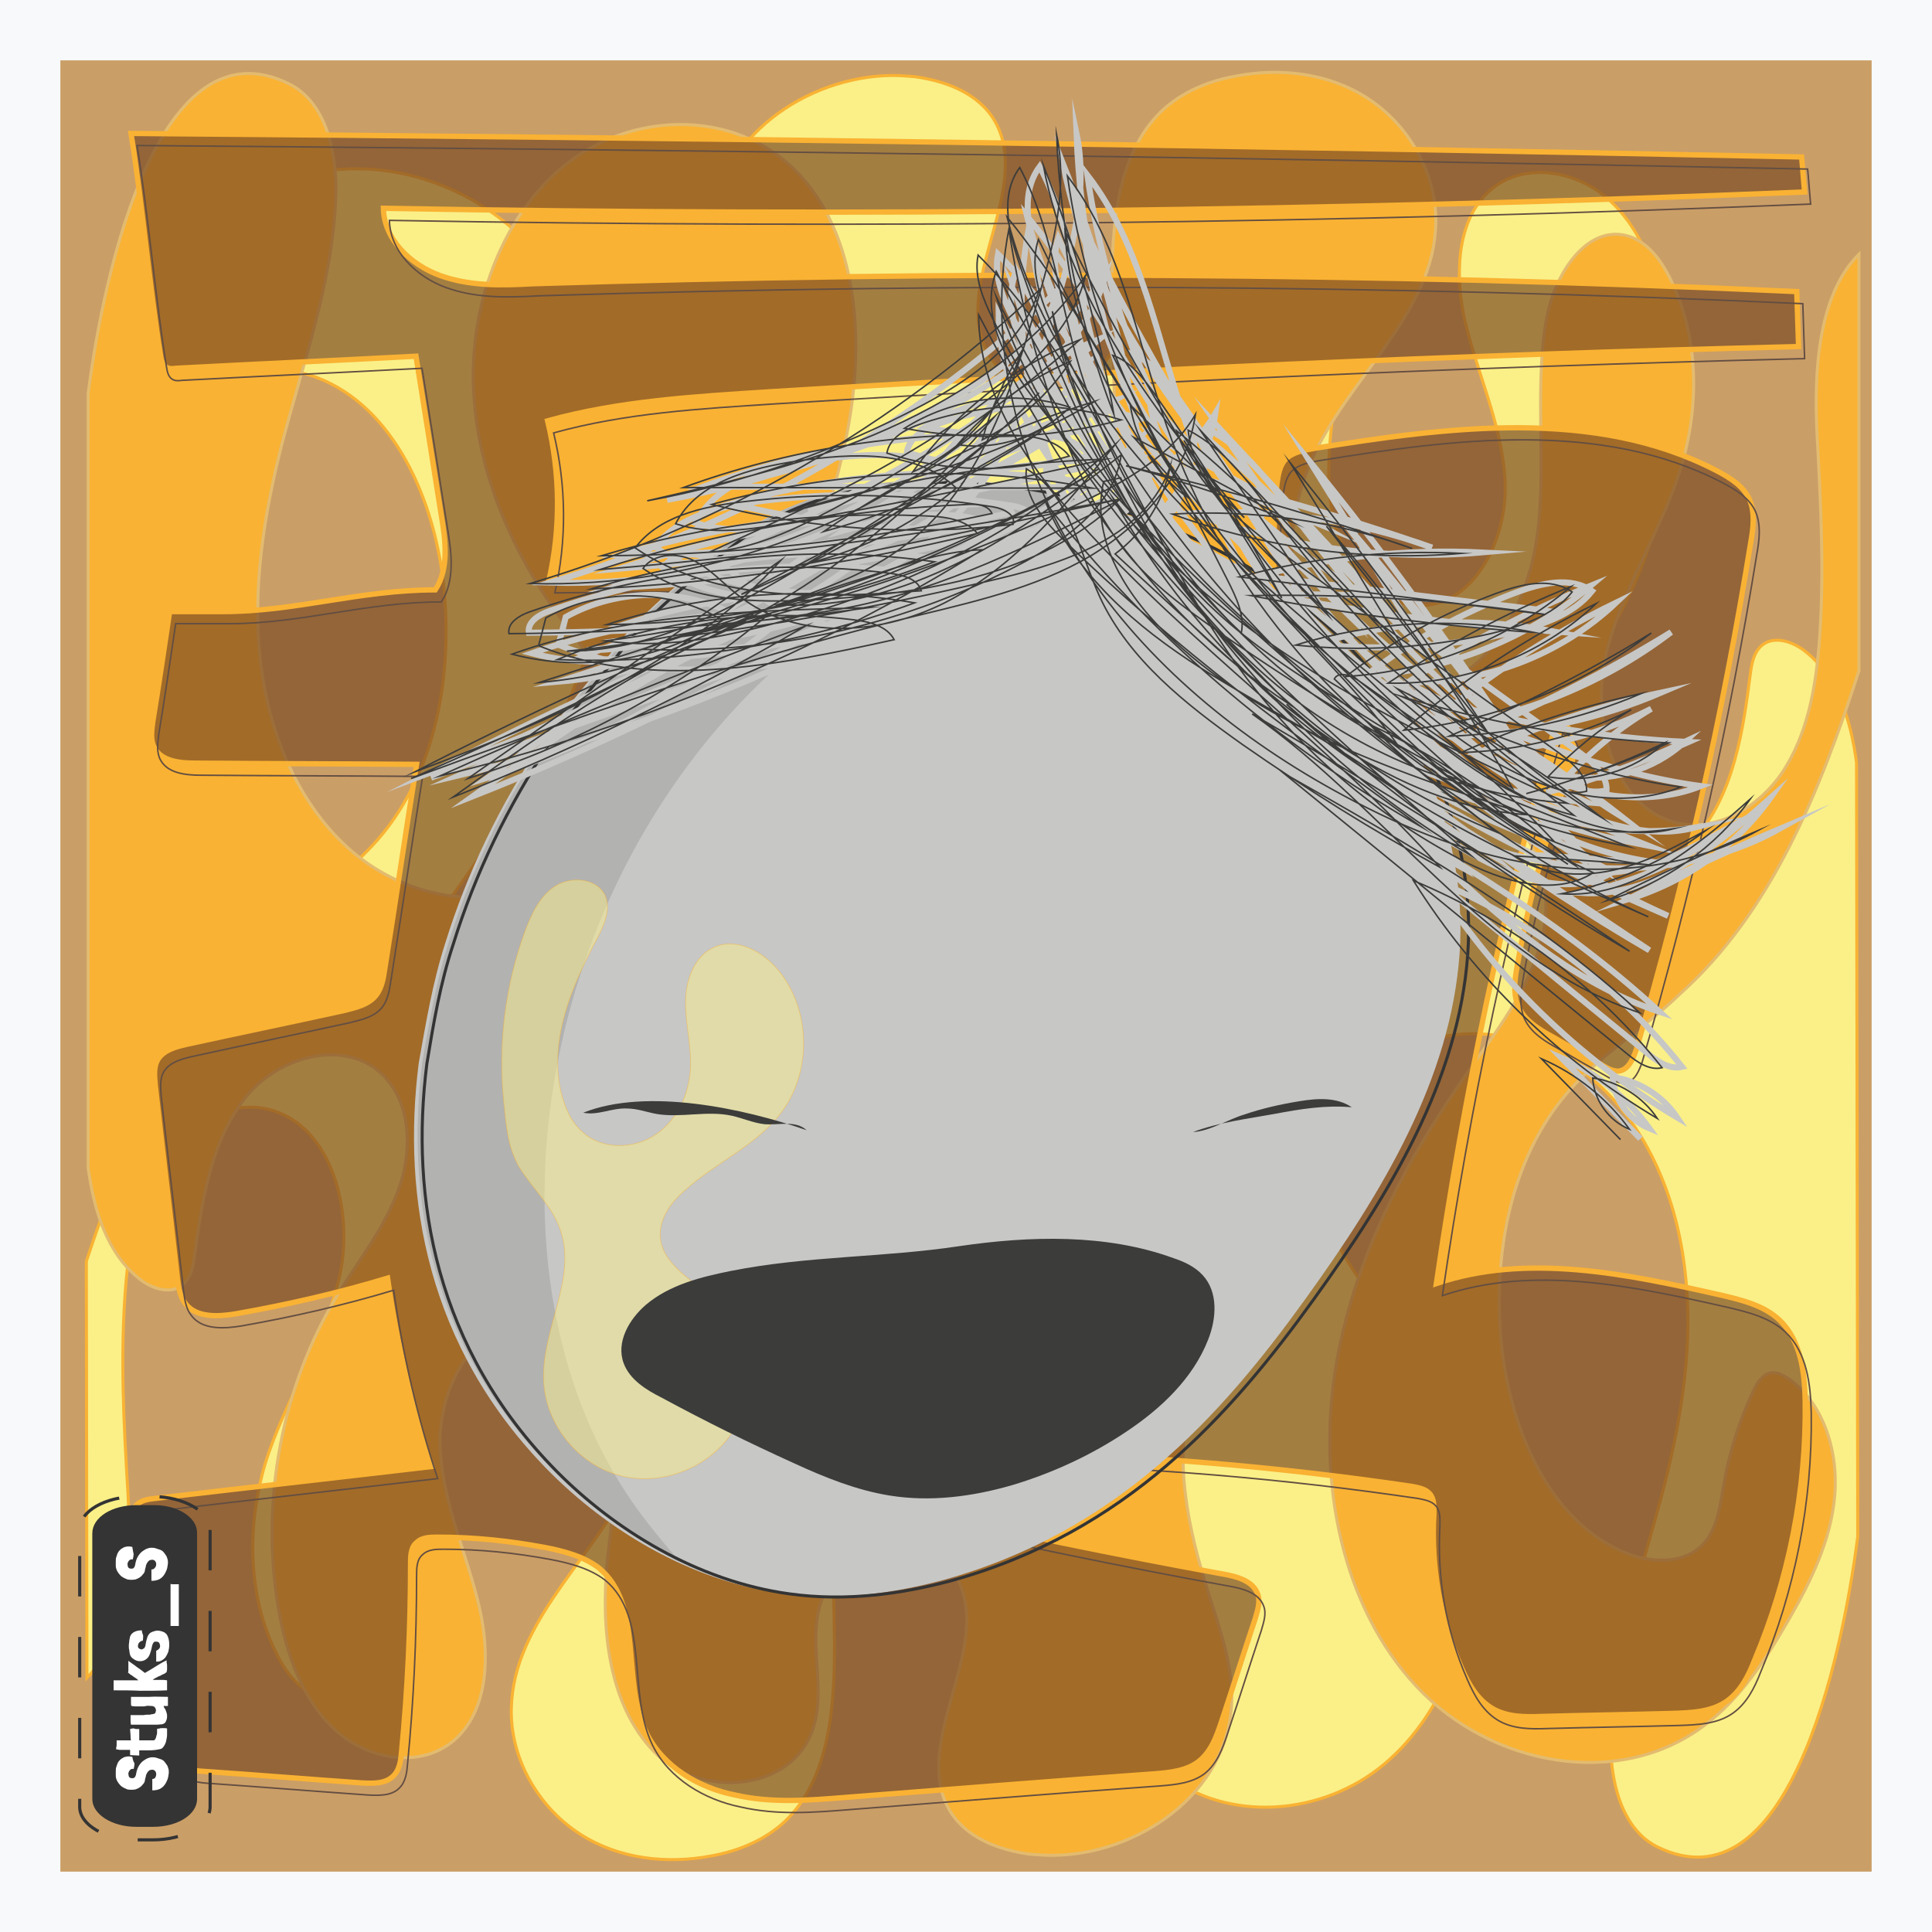
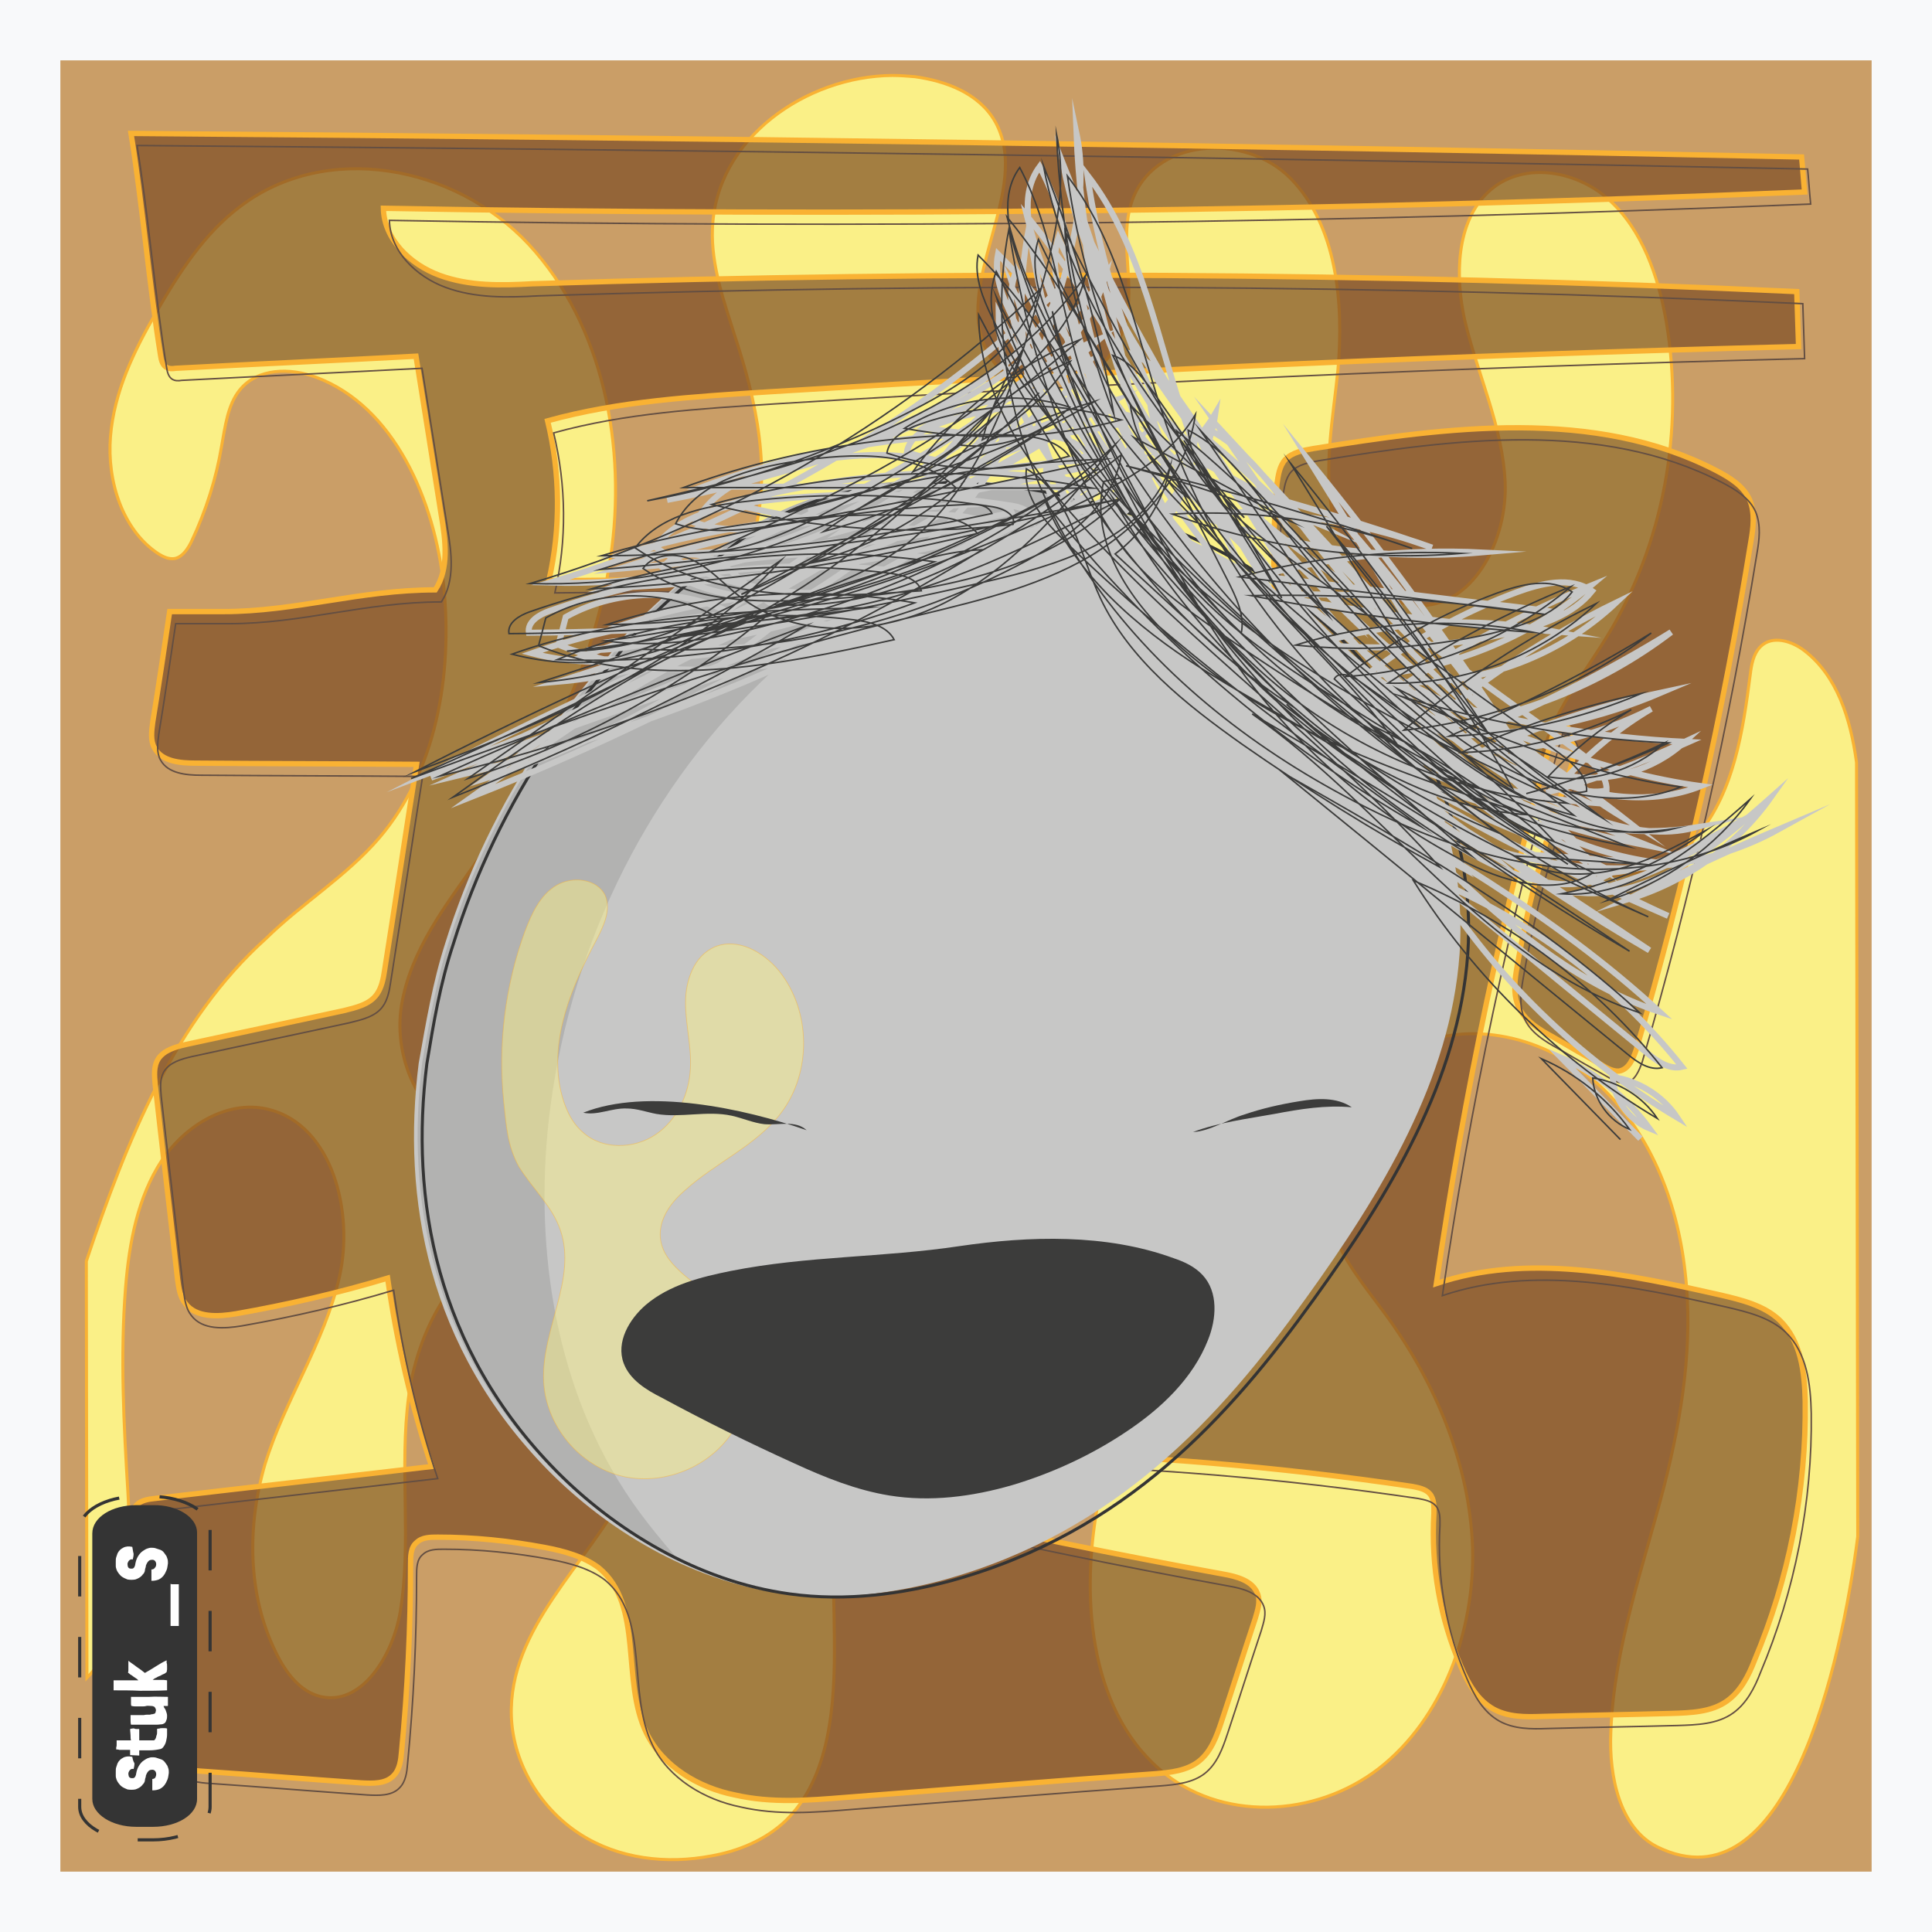
<svg xmlns="http://www.w3.org/2000/svg" version="1.1" id="Layer_1" x="0px" y="0px" viewBox="0 0 640 640" style="enable-background:new 0 0 640 640;" xml:space="preserve">
  <style type="text/css">
	.st0{fill:#F8F9FA;}
	.st1{fill:#CA9E67;}
	.st2{fill:#FAF087;stroke:#F9B233;stroke-miterlimit:8;}
	.st3{fill:#F9B233;stroke:#E3BB70;stroke-miterlimit:8;}
	.st4{fill:#7E4E24;fill-opacity:0.7;stroke:#F9B233;stroke-width:1.764;stroke-miterlimit:8;}
	.st5{fill:none;stroke:#634E42;stroke-width:0.5;stroke-miterlimit:8;}
	.st6{fill:#C7C7C6;}
	.st7{fill:#3C3C3B;}
	.st8{fill:#B2B2B1;}
	.st9{opacity:0.48;fill:#FAF087;stroke:#F9B233;stroke-width:0.25;stroke-miterlimit:8;enable-background:new    ;}
	.st10{fill:none;stroke:#343434;stroke-miterlimit:8;}
	.st11{fill:none;stroke:#C7C7C6;stroke-width:2;stroke-miterlimit:20;}
	.st12{fill:none;stroke:#3C3C3B;stroke-width:0.5;stroke-miterlimit:20;}
	.st13{fill:none;stroke:#343434;stroke-width:0.72;stroke-miterlimit:5.76;stroke-dasharray:9.31,9.31;}
	.st14{fill:#343434;}
	.st15{fill:#FFFFFF;}
</style>
  <g>
    <rect id="rect2-feeler" y="0" class="st0" width="640" height="640" />
    <rect id="rect6-feeler" x="20" y="20" class="st1" width="600" height="600" />
    <path id="path8-feeler" class="st2" d="M125.6,277.6c18.8-22,24.4-53.8,21.4-83.4c-3-28.8-16.6-59.6-42.2-69.2   c-8.6-3.2-19.4-3.2-25.4,4.2c-4,5-4.8,12-6,18.6c-1.8,10.8-5.2,21.4-9.8,31.2c-1.2,2.6-3,5.4-5.6,6c-2,0.4-4-0.6-5.6-1.6   c-11.8-7.8-17-24-15.8-38.8s7.8-28.4,15.2-41.2c7.6-13.2,16-26.2,27.8-35c28.4-21.6,71-13.8,95.6,12.6c24.6,26.6,32.6,67,27,104   c-5.6,36.8-23.2,70.4-44.2,100.2c-10.4,14.8-22,29.6-25,47.8c-3,18.2,7,40.2,24.2,41.8c14.8,1.2,27.2-13.2,31.4-28.4   c4.2-15.2,2.6-31.6,3.6-47.4c1.6-22,8.6-43.6,20.2-61.8c12.6-19.6,30.6-36,37-58.6c6.4-22,1.2-45.6-6-67.4   C239.8,99.8,235.6,88,236,76c1-30.2,31.2-50.8,59.6-51c2.4,0,5,0.2,7.4,0.4c10.2,1.4,21.2,5.4,26.6,14.8c12.8,22.6-15,54.2-2.2,77   c5.2,9.4,17,13.6,26.8,10.6c9.8-3.2,17.4-12.8,19.2-23.6c2-12.2-2.4-25.2,1.4-37c6.8-21.4,37.6-23.6,52.8-8   c15.2,15.6,17.6,41,15.6,63.4c-1.6,15.8-4.8,32-1.8,47.6s14.8,30.8,29.8,30.4c17.4-0.6,28.2-22.2,27.4-40.8   c-0.8-18.6-9.2-35.8-13.4-53.8c-3.2-14.6-2.8-32.2,7.6-42.2c10.8-10.4,28.8-7.8,40,2.2s16.6,25.6,19.2,40.8   c6,35.6-1,73.4-19.4,103.6c-6.8,11.2-15,21.4-19.8,33.8s-5,27.8,3.4,37.6c11.8,14,35,8.6,46.6-5.6c11.6-14.4,14.6-34,17-52.8   c0.4-3.2,1-6.8,3.4-9.2c3.8-3.8,10.2-2,14.6,1.4c10.8,8.4,15.2,22.4,17.2,37l0.4,256.4c-5.4,42.2-23.6,123.8-66.4,102.8   c-12.4-6.2-16-23.2-15.4-37.8c1-28.2,10.8-55,17.8-82.2c5.8-23,9.6-47,6.8-70.6c-2.6-23.6-12-47-29.2-62.4   c-17-15.4-42-21.4-62.4-11.6s-33.2,36.4-25.8,58.8c3.8,11.4,11.6,20.4,18.6,30c16,22,27.4,48.8,28.4,76.6c0.8,27.8-10,56.8-31,73.2   c-21.2,16.4-52.6,17.8-72.8,0.2c-23.4-20.4-26.2-58-20-89.4c14.2-73,65.2-138.2,59.8-212.6c-2.2-32-15.4-62.8-35.4-87   c-11.8-14.2-27-26.8-44.8-27.8c-12.4-0.6-24.4,4.4-35.4,10.4c-29.4,16.2-56.4,43.8-61.2,78.8c-3,20.2,1.6,40.8,5.8,60.8   c15,73.6,22.8,148.8,23.6,224c0.2,21.6-1.4,45.6-16.2,60c-6.8,6.4-15.6,10-24.6,11.6c-14.8,2.8-30.6,1-43.4-7.2   c-12.8-8.2-22.2-23-22.8-39c-1-29.4,25.2-50.2,38.4-75.8c8.4-15.8,11.8-35.2,6-52.4c-5.6-17.2-21.8-30.6-38.8-29   c-22.2,2-36.4,27.4-39.6,51c-3.2,23.6,1,48-2.8,71.4c-2.4,14.6-12.8,31.4-26.4,28.2c-6.8-1.6-11.6-8-14.8-14.6   c-9.4-19-9.6-42-3.6-62.4c6.6-21.4,19.6-40,24.6-61.8s-2.4-50.2-23-55.6c-13.4-3.6-27.8,4.8-35.8,16.8c-8,12.2-10.8,27.2-12,42   c-1.8,22.8-0.6,45.6,0.8,68.4c1.2,21.4,0,47.2-13.6,61l-0.2-138C42,377.6,58,338,88,311C100,299.2,114.6,290.4,125.6,277.6z" />
-     <path id="path10-feeler" class="st3" d="M519,362.2c-18.8,22-24.6,53.8-21.6,83.4c3,28.8,16.6,59.6,42.2,69.2   c8.6,3.2,19.4,3.2,25.4-4.2c4-5,4.8-12,6-18.6c1.8-10.8,5.2-21.4,9.8-31.2c1.2-2.6,3-5.4,5.6-6c2-0.4,4,0.6,5.6,1.6   c11.8,7.8,17,24,15.8,38.8s-7.8,28.4-15.2,41.2c-7.6,13.2-16,26.2-27.8,35c-28.4,21.6-71,13.6-95.6-12.8   c-24.6-26.4-32.6-67-27-103.8s23.4-70.4,44.4-100.2c10.4-14.8,22-29.6,25-47.8c3-18.2-7-40.2-24.2-41.8   c-14.8-1.2-27.2,13.2-31.4,28.4c-4.2,15.2-2.6,31.6-3.6,47.4c-1.6,22-8.6,43.6-20.4,61.8c-12.6,19.6-30.6,36-37.2,58.6   c-6.4,22-1.2,45.6,5.8,67.4c3.6,11.4,7.8,23.2,7.4,35.2c-1,30.2-31.2,50.8-59.6,50.8c-2.4,0-5-0.2-7.4-0.4   c-10.2-1.4-21.2-5.4-26.6-14.8c-12.8-22.6,15.2-54.2,2.4-77c-5.2-9.4-17-13.6-26.8-10.6c-9.8,3.2-17.4,12.8-19.2,23.6   c-2,12.2,2.4,25.2-1.4,37c-6.8,21.4-37.6,23.6-52.8,7.8s-17.6-41-15.4-63.4c1.6-15.8,4.8-32,1.8-47.6s-14.8-30.8-29.8-30.4   c-17.4,0.6-28.2,22.2-27.4,40.8c0.8,18.6,9.2,35.8,13.2,53.8c3.2,14.6,2.8,32.2-7.6,42.2c-10.8,10.4-28.8,7.8-40-2.2   s-16.6-25.6-19.2-40.8c-6-35.6,1.2-73.4,19.6-103.6c6.8-11.2,15-21.4,19.8-33.8c4.8-12.4,5-27.8-3.4-37.6c-11.8-14-35-8.6-46.6,5.6   C70,377.6,67,397.2,64.4,416c-0.4,3.2-1,6.8-3.4,9.2c-3.8,3.8-10.2,2-14.6-1.4c-10.8-8.4-15.2-22.4-17.2-37V130.4   C34.6,88.2,53,6.6,95.8,27.8c12.4,6.2,16,23.2,15.4,37.8c-1,28.2-11,55-18,82.2c-5.8,23-9.6,47-7,70.6s12,47,29,62.4   s42,21.4,62.4,11.8s33.2-36.4,26-58.8c-3.8-11.4-11.6-20.4-18.6-30c-16-22-27.4-48.8-28.2-76.6S167,70.4,188,54   c21.2-16.4,52.6-17.6,72.8,0c23.4,20.4,26,58,19.8,89.4c-14.4,73-65.4,138-60.2,212.4c2.2,32,15.2,62.8,35.2,87   c11.8,14.2,27,26.8,44.8,27.8c12.4,0.6,24.4-4.4,35.4-10.4c29.4-16.2,56.4-43.6,61.4-78.6c3-20.2-1.6-40.8-5.6-60.8   c-14.8-73.6-22.6-148.8-23.2-224c-0.2-21.6,1.4-45.6,16.4-60c6.8-6.4,15.6-10,24.6-11.6c14.8-2.8,30.6-1,43.4,7.2s22.2,23,22.8,39   c1,29.4-25.2,50.2-38.6,75.8c-8.4,15.8-11.8,35.2-6.2,52.4c5.6,17.2,21.8,30.6,38.8,29c22.2-2,36.4-27.4,39.6-51s-1-48,3-71.4   c2.4-14.6,12.8-31.4,26.4-28.2c6.8,1.6,11.6,8,14.8,14.6c9.4,19,9.6,42,3.4,62.4c-6.6,21.4-19.6,40-24.8,61.8   c-5,21.8,2.4,50.2,22.8,55.6c13.4,3.6,27.8-4.8,35.8-16.8c8-12.2,10.8-27.2,12-42c1.8-22.8,0.6-45.6-0.6-68.4   c-1.2-21.4,0-47.2,13.8-61v138c-13,40.2-29,79.8-59,106.8C544.6,340.8,530,349.4,519,362.2z" />
    <path id="path12-feeler" class="st4" d="M74,202.6c-6,0-11.8,0-17.8,0c-1.8,12.2-3.6,24.4-5.6,36.6c-0.4,3-0.8,6.2,0.6,8.6   c2.4,4.4,8.4,5,13.4,5c24.4,0.2,49,0.2,73.4,0.4c-3.6,22.6-7,45.6-10.6,68.2c-0.4,2.8-1,5.8-2.6,8c-2.4,3.4-7,4.4-11,5.4   c-17.4,3.8-34.8,7.4-52.2,11.2c-3.4,0.8-7.2,1.8-9.2,4.8c-1.6,2.6-1.2,5.6-1,8.4c2.4,21.4,5,43,7.4,64.4c0.4,3,0.8,6,2.6,8.2   c3.6,4.8,10.8,4.4,16.8,3.4c17-3,33.6-6.8,50.2-11.8c3,21,7.8,42,14.6,62.4c-30.6,3.6-61.2,7-91.8,10.6c-2,0.2-4.4,0.6-5.8,2   c-1.8,1.8-2,4.4-2,6.8c0,23.8,3.4,47.8,10,71c0.8,2.6,1.6,5.4,3.6,7.2c2.8,2.6,7,3.2,10.8,3.4c17.4,1.2,34.6,2.6,51.8,3.8   c3.8,0.2,8.2,0.4,10.8-2.4c2-2,2.4-5.2,2.6-7.8c2-20.6,3-41.4,3-62.2c0-2.6,0-5.6,2-7.2c1.8-1.8,4.6-1.8,7-1.8   c12,0,23.6,1.2,35.4,3.4c6.4,1.2,13,3,18,6.8c15,12.4,7.2,37.2,15.8,54.8c5.4,11,17.2,18,29.2,20.4c12.2,2.8,24.4,1.8,36.8,0.8   c34-2.6,68.2-5.4,102.2-7.8c5.2-0.4,10.8-1,14.8-4.2s5.8-8.2,7.4-13c3.8-11.4,7.4-22.8,11.2-34.2c0.8-2.8,1.8-5.6,0.8-8.2   c-1.6-4.4-7-5.8-11.6-6.6c-70.4-12.8-140.2-28.8-209-47.8c-4.2-1.2-8.6-2.6-11.6-5.6c-3.6-3.8-4.4-9-4.8-14   c-5.4-52.2,1-105.6,18.6-154.8c1.6-4.2,3.2-8.4,6.8-11.2c4.2-3.4,10.2-3.4,15.6-3.4c19.8,0.4,39.8,2.6,59.4,6.6   c8.8,56.8,17.6,113.4,26,170.2c0.8,4.6,1.6,9.2,4.4,13c5,6.4,14.2,6.8,22.2,6.8c45.4,0.8,90.6,4.6,135.2,11.2   c2,0.4,4.4,0.8,5.8,2.4c1.6,1.8,1.4,4.4,1.4,6.6c-1,17.4,2,34.8,9,50.8c2.4,5.6,5.4,11,10.8,14c4.8,2.6,10.4,2.6,15.8,2.4   c14.4-0.4,28.6-0.6,43-1c6.4-0.2,13.4-0.4,18.6-4.2c4.4-3.2,7-8.2,9-13.4c11.4-27,17.2-56.4,16.8-85.8c-0.2-9.6-1.4-20-8.4-26.8   c-5.2-5-12.8-6.8-19.6-8.4c-31-7-64.2-14-94.2-3.8c9.2-62.8,22.2-125,39.8-186c6.8,0.4,6.6,10.4,4.2,16.8   c-7.6,20.6-13.4,42.2-17.2,64c-0.8,4.4-1.4,8.8,0.2,13c2,5,7,8,11.8,10.6c5.4,3.2,11,6.4,16.4,9.4c1.6,1,3.6,2,5.4,1.8   c3.2-0.6,4.6-4.2,5.6-7c16.2-55.4,28.8-111.6,38-168.4c0.8-4.6,1.4-9.4-0.4-13.8c-2-4.6-6.6-7.4-11.2-9.8   c-40.2-20.8-88.8-14.4-133.4-7.2c-3.4,0.6-6.8,1.2-9.2,3.6c-2,2.2-2.4,5.4-2.8,8.2c-3.4,37.6,2.4,75.2,4.8,113.2   c2.4,37.6,1.2,76.8-15.4,111c-4.4,8.8-9.8,18.2-9.2,28c0.6,9.8,11,19.8,20,15.6c-20.2-3.6-40.6-7-60.8-10.8c-5.8-1-12.2-2.4-15.6-7   c-3.2-4.4-2.8-10.2-2.2-15.8c6.2-62,12.6-126,40.8-181.6c1.4-2.8,3-6,2.6-9c-1-7.2-10.6-9.4-18.2-9.6c-62.6-2.2-125.4-2.8-188-2   c4-17.4,3.8-35.6-0.4-53c23.8-6.6,48.6-8,73.2-9.6c113.6-7,227.4-12.2,341.2-15c-0.2-6.2-0.4-12-0.6-18.2   c-139.4-6.4-279-7-418.8-2.6c-10.6,0.6-21,0.8-30.8-2.8c-9.8-3.6-18.4-12-18.6-22.2c157,2.8,314.2,1,470.8-5.4   c-0.4-4-0.6-7.6-1-11.6c-184.4-3.8-369-6.4-553.4-7.8c3.6,22,6.2,51.6,9.8,73.6c0.2,1.4,0.6,3,1.8,3.8c1,0.6,2,0.6,3.2,0.4   c26.4-1.4,53.2-2.6,79.6-4c2.8,17.6,5.6,35,8.4,52.8c1.4,8.2,2.6,17.6-2,24.6C119.2,195.4,98,202.6,74,202.6L74,202.6z" />
    <path id="path14-feeler" class="st5" d="M76,206.6c-6,0-11.8,0-17.8,0c-1.8,12.2-3.6,24.4-5.6,36.6c-0.4,3-0.8,6.2,0.6,8.6   c2.4,4.4,8.4,5,13.4,5c24.4,0.2,49,0.2,73.4,0.4c-3.6,22.6-7,45.6-10.6,68.2c-0.4,2.8-1,5.8-2.6,8c-2.4,3.4-7,4.4-11,5.4   c-17.4,3.8-34.8,7.4-52.2,11.2c-3.4,0.8-7.2,1.8-9.2,4.8c-1.6,2.6-1.2,5.6-1,8.4c2.4,21.4,5,43,7.4,64.4c0.4,3,0.8,6,2.6,8.2   c3.6,4.8,10.8,4.4,16.8,3.4c17-3,33.6-6.8,50.2-11.8c3,21,7.8,42,14.6,62.4c-30.6,3.6-61.2,7-91.8,10.6c-2,0.2-4.4,0.6-5.8,2   c-1.8,1.8-2,4.4-2,6.8c0,23.8,3.4,47.8,10,71c0.8,2.6,1.6,5.4,3.6,7.2c2.8,2.6,7,3.2,10.8,3.4c17.4,1.2,34.6,2.6,51.8,3.8   c3.8,0.2,8.2,0.4,10.8-2.4c2-2,2.4-5.2,2.6-7.8c2-20.6,3-41.4,3-62.2c0-2.6,0-5.6,2-7.2c1.8-1.8,4.6-1.8,7-1.8   c12,0,23.6,1.2,35.4,3.4c6.4,1.2,13,3,18,6.8c15,12.4,7.2,37.2,15.8,54.8c5.4,11,17.2,18,29.2,20.4c12.2,2.8,24.4,1.8,36.8,0.8   c34-2.6,68.2-5.4,102.2-7.8c5.2-0.4,10.8-1,14.8-4.2s5.8-8.2,7.4-13c3.8-11.4,7.4-22.8,11.2-34.2c0.8-2.8,1.8-5.6,0.8-8.2   c-1.6-4.4-7-5.8-11.6-6.6c-70.4-12.8-140.2-28.8-209-47.8c-4.2-1.2-8.6-2.6-11.6-5.6c-3.6-3.8-4.4-9-4.8-14   c-5.4-52.2,1-105.6,18.6-154.8c1.6-4.2,3.2-8.4,6.8-11.2c4.2-3.4,10.2-3.4,15.6-3.4c19.8,0.4,39.8,2.6,59.4,6.6   c8.8,56.8,17.6,113.4,26,170.2c0.8,4.6,1.6,9.2,4.4,13c5,6.4,14.2,6.8,22.2,6.8c45.4,0.8,90.6,4.6,135.2,11.2   c2,0.4,4.4,0.8,5.8,2.4c1.6,1.8,1.4,4.4,1.4,6.6c-1,17.4,2,34.8,9,50.8c2.4,5.6,5.4,11,10.8,14c4.8,2.6,10.4,2.6,15.8,2.4   c14.4-0.4,28.6-0.6,43-1c6.4-0.2,13.4-0.4,18.6-4.2c4.4-3.2,7-8.2,9-13.4c11.4-27,17.2-56.4,16.8-85.8c-0.2-9.6-1.4-20-8.4-26.8   c-5.2-5-12.8-6.8-19.6-8.4c-31-7-64.2-14-94.2-3.8c9.2-62.8,22.2-125,39.8-186c6.8,0.4,6.6,10.4,4.2,16.8   c-7.6,20.6-13.4,42.2-17.2,64c-0.8,4.4-1.4,8.8,0.2,13c2,5,7,8,11.8,10.6c5.4,3.2,11,6.4,16.4,9.4c1.6,1,3.6,2,5.4,1.8   c3.2-0.6,4.6-4.2,5.6-7c16.2-55.4,28.8-111.6,38-168.4c0.8-4.6,1.4-9.4-0.4-13.8c-2-4.6-6.6-7.4-11.2-9.8   c-40.2-20.8-88.8-14.4-133.4-7.2c-3.4,0.6-6.8,1.2-9.2,3.6c-2,2.2-2.4,5.4-2.8,8.2c-3.4,37.6,2.4,75.2,4.8,113.2   c2.4,37.6,1.2,76.8-15.4,111c-4.4,8.8-9.8,18.2-9.2,28c0.6,9.8,11,19.8,20,15.6c-20.2-3.6-40.6-7-60.8-10.8c-5.8-1-12.2-2.4-15.6-7   c-3.2-4.4-2.8-10.2-2.2-15.8c6.2-62,12.6-126,40.8-181.6c1.4-2.8,3-6,2.6-9c-1-7.2-10.6-9.4-18.2-9.6c-62.6-2.2-125.4-2.8-188-2   c4-17.4,3.8-35.6-0.4-53c23.8-6.6,48.6-8,73.2-9.6c113.6-7,227.4-12.2,341.2-15c-0.2-6.2-0.4-12-0.6-18.2   c-139.4-6.4-279-7-418.8-2.6c-10.6,0.6-21,0.8-30.8-2.8c-9.8-3.6-18.4-12-18.6-22.2c157,2.8,314.2,1,470.8-5.4   c-0.4-4-0.6-7.6-1-11.6c-184.4-3.8-369-6.4-553.4-7.8c3.6,22,6.2,51.6,9.8,73.6c0.2,1.4,0.6,3,1.8,3.8c1,0.6,2,0.6,3.2,0.4   c26.4-1.4,53.2-2.6,79.6-4c2.8,17.6,5.6,35,8.4,52.8c1.4,8.2,2.6,17.6-2,24.6C121.2,199.4,100,206.6,76,206.6L76,206.6z" />
    <path id="path16-feeler" class="st6" d="M138.7,352.2c-5.6,44.6,2.8,94.2,43,135c19,19.2,46.4,36.4,77.2,40.6   c18.8,2.6,37.2,0,53.6-4.4c57.8-16,92.2-54.6,120-93.2c25.4-35.2,48-72.6,51-114.2c3-41.8-16.2-88.8-62.4-121.6   c-46.2-33-121.8-46.4-166.4-23.2c-10.8,5.6-19.6,13.2-28,20.6c-9,7.6-17.2,15-23.8,23.8c-7.6,10-16.2,19.6-23.4,30.2   c-14,21-24.8,43.4-32,66.6C143.3,325.4,141.1,338.8,138.7,352.2L138.7,352.2z" />
    <path id="path32-feeler" class="st7" d="M430.4,364.8c6-1,12.4-1.4,17.4,2c-8.6-0.8-17.2,0.6-25.6,2.2c-8.8,1.6-18.6,2.8-27,6   c5.4-0.2,11.6-4.2,17-5.8C418,367.2,424.2,365.8,430.4,364.8L430.4,364.8z" />
    <path id="path31-feeler" class="st8" d="M369,168.1c-25.6,5.9-49.5,11.3-73.6,25.2c-15.7,9-30.3,20-43.3,32.6   c-39.4,38.1-64.1,90.5-70.3,145c-4.9,43.8,2.5,90.3,27.6,126.6c4.6,6.6,9.7,12.8,15,18.9c-16.1-7.7-30.3-18.3-41.5-29.7   c-40.2-40.8-48.6-90.4-43-135c2.4-13.4,4.6-26.8,8.8-39.8c7.2-23.2,18-45.6,32-66.6c7.2-10.6,15.8-20.2,23.4-30.2   c6.6-8.8,14.8-16.2,23.8-23.8c8.4-7.4,17.2-15,28-20.6C285.8,155,329.5,155.9,369,168.1z" />
    <path id="path34-feeler" class="st9" d="M185.7,407.7c5.4,16-6.4,32.8-5.6,49.8c0.6,14.8,12,28.4,26.4,31.6s30.6-4,37.6-17.2   c7-13,4-30.6-6.6-40.6c-7.4-7-18.8-12.4-18.8-22.4c0-5.8,3.8-10.8,8.2-14.6c10.2-9.2,23.6-14.8,31.8-25.6c10.2-13.4,10-33.8-0.6-47   c-5.2-6.4-13.8-11.2-21.4-8c-6.8,3-9.6,11-9.6,18.4s2,14.6,1.6,21.8c-0.4,8.6-4.4,17.2-11.6,22c-7.2,4.8-17.6,5-24-0.8   c-4-3.4-6.2-8.6-7.4-14c-3.6-17,3.6-34.2,11.8-49.6c2.4-4.6,5-10,3-14.8c-2.6-5.6-10.8-6.6-16.2-3.4s-8.2,9.4-10.4,15.2   c-6.6,18-9,37.6-7,56.8c0.8,7.6,1.2,14.4,5,21.2C176.5,393.9,183.1,399.7,185.7,407.7L185.7,407.7z" />
    <path id="path36-feeler" class="st7" d="M242.2,421c-10,2-20.4,4.6-28.2,11.2c-5.6,4.8-10,12.4-7.4,19.4c2,5.4,7.4,8.8,12.6,11.4   c14.4,7.8,29,15,44,21.8c10,4.6,20.4,8.8,31.4,10.6c13.6,2.2,27.4,0.4,40.6-3.4c13.4-4,26.4-10,38-17.8c11.4-7.6,22-17.6,27-30.4   c2.8-7,3.4-15.8-1.8-21.4c-2.6-2.8-6-4.4-9.6-5.6c-22.4-8.2-47.8-7.4-71-4C292.6,416.6,267.4,416,242.2,421L242.2,421z" />
    <path id="path38-feeler" class="st7" d="M267.2,374.4c-3.6-3.4-9.2-1.6-14-2c-3.6-0.4-7.2-2-10.8-2.8c-8.2-1.8-16.8,0.8-25-0.6   c-3.2-0.6-6.4-1.8-9.8-1.8c-5-0.2-9.6,2.4-14.4,1.4C214.2,360.2,246.6,367.2,267.2,374.4z" />
    <path id="path18-feeler" class="st10" d="M141.4,352.4c-5.6,44.6,2.8,94.2,43,135c19,19.2,46.4,36.4,77.2,40.6   c18.8,2.6,37.2,0,53.6-4.4c57.8-16,92.2-54.6,120-93.2c25.4-35.2,48-72.6,51-114.2c3-41.8-16.2-88.8-62.4-121.6   c-46.2-33-121.8-46.4-166.4-23.2c-10.8,5.6-19.6,13.2-28,20.6c-9,7.6-17.2,15-23.8,23.8c-7.6,10-16.2,19.6-23.4,30.2   c-14,21-24.8,43.4-32,66.6C145.8,325.8,143.6,339,141.4,352.4L141.4,352.4z" />
    <path id="path28-feeler" class="st11" d="M543.4,377.2c-8.8-9-17.4-17.8-26.2-26.8c11.6,5,21.8,13.2,29.2,23.4   c-6.8-2.8-11.8-9.6-12.2-17c8.6,1.2,16.6,6.2,21.4,13.4c-32.6-19.4-60.6-46.6-80.8-78.8c32.2,13.4,60.8,34.8,82.4,62   c-4.2,1-8.2-1.8-11.6-4.6c-38-31-75.8-62.2-113.8-93c41.2,23.4,83,47.2,118,79.4c-51.6-17.2-83.8-67.8-128.4-99   c42.6,24.8,84.2,51,125,78.6c-40.4-23.6-78.4-51-113.6-81.8c33.4,32.4,77.2,51.8,119.8,70.4c-34.4-15.4-65.8-37-92.4-63.8   c25,11.8,48,27.8,68.2,46.8c-28.6-17.6-55.4-38.4-79.8-61.8c1.4-2.6,5.4-1.2,7.8,0.4c17,12,34.2,23.8,51.2,35.8   c-17.2-31-38-60.2-61.6-86.8c17.8,22.6,35.4,45.4,53.2,68c-20.2-30.8-42-60.6-65.2-89c12.8,20.6,25.4,41.4,38,62.2   c-22.6-24.4-45.2-48.6-67.8-73c14.2,20.6,28.2,41,42.4,61.4c-18-17.4-34.2-36.8-47.8-58c10.8,17.4,21.6,34.8,32.4,52.2   c-12.8-23.6-27-46.2-42.4-68c-3.6-5-7.8-10.4-13.6-12.4c12.6,24.8,25.4,49.6,38,74.4c2.8,5.6,5.8,11.6,4.6,17.6   c-33.4-32-61-69.8-81.2-111.4c17.2,53.2,57.6,95,96.8,134.8c-46.2-30.6-77-79.4-102.6-128.8c0,26.2,16,49.6,33.6,69   c36.8,40.8,82.4,73,119.2,114c-22.6-12.4-44.4-26-65.6-40.8c-18.6-13.2-37.4-28-47-48.6c-7-15.2-10-34.2-24.4-42.6   c-1,9.4,6,17.4,12.6,23.8c36.2,35.4,77.2,65.2,118.2,94.8c-47.8-27.4-90.2-63.8-124.2-107c9.6,23.4,29.8,40.8,51.2,54.4   c21.4,13.6,44.6,24.6,64.6,40c-38.8-23.2-71.6-56.8-93.8-96.4c33.6,44.8,76.4,82,118.8,118.6C444.2,254,403.4,209.8,377.8,158   c-1.8,0.4-3.8,0.8-5.6,1.2c-4.6,19.6,8.2,39,23,52.6c32.2,29.8,75.6,44.2,117.4,57.8c-44.6-3-81.2-35-113.8-65.4   c-7.6-7-15.2-14-22.8-21c9.4-7,16-17.4,18.2-28.8c-7.6,22.2-33.4,31.4-56,36.8c-35,8.4-70.4,15-106,19.4   c45.8-9.4,90.6-24.4,133-44.6c14.4-7,29.4-15.2,37.4-29c-3,21.2-19.4,38.6-38.2,48.8c-19,10.2-40.4,14.4-61.2,19.6   c-54.6,13.4-107.6,32.8-160.4,52.2c38.4-16.8,76.2-35,113.4-54.2c-38,15.8-75.6,33.2-112.2,52c44.2-16.6,89.6-35.4,121.4-70.2   c-34.6,24.2-69.2,48.2-103.8,72.4c36.4-11.4,70.4-30,99.6-54.4c-38.2,13.2-71.6,37-104.6,60.6c40.4-16,79.6-35,117-56.8   c-41,15.2-81.6,31.8-121.4,49.8c63.4-15.2,124.4-40.6,179.8-75c-11.6,0.4-22.8,4-33.8,7.6c-37.8,12.2-75.4,24.2-113,36.4   c59.4-5.2,111.8-42.8,150.8-88c-42,36.8-98,56.8-153.8,55.2c62.8-18.6,121.2-52.2,168.6-97.2c-5.4,17.6-22,29.2-38.4,38   c-28.6,15.2-59.6,26-91.4,31.8c27.2-6.2,54.6-12.6,80-24s49.2-27.8,65.2-50.6c-3.8,15.6-15.8,27.8-28.2,37.8   c-28.8,23-62.8,38.6-96.4,53.8c14.6-1,28.2-7.4,41.2-14.4c29.2-15.6,56.6-34.4,81.6-56c-22.2,9-41.6,24.4-55.4,43.8   c17-7.2,30.4-22,35.8-39.6c-5.6,9-10,18.8-12.8,29c11.8-5.8,22-15,29.2-26c-14.4,6.2-27.2,15.6-37.4,27.6   c13.4,2,27.6-2.8,37.2-12.4c-18-5.8-38.8-3.2-54.8,7c23.8,4.4,48.4,3.4,71.8-2.8c-21.6-6.6-45.2-6-66.6,1.4   c-4.8,1.6-10.2,4.6-11,9.6c19.4,6.4,40.8,6.8,60.4,1c-4.4-5.8-12.6-6.8-20-7c-36.6-1-73.4,4.8-107.8,17.4   c45.2,0,90.4,0.2,135.6,0.2c-41.8-8-85.4-6-126.2,5.4c32.6,8.2,66.6,10.6,99.8,6.6c1-3.2-3.2-5.2-6.6-5.8   c-27.6-4.4-55.8-5-83.6-1.6c-13,1.6-27.2,4.8-35,15.2c27,18.4,62.2,16.6,94.8,14.2c-1.2-4-6.2-5.2-10.4-5.8   c-40-5-81.2-0.6-119.4,12.8c-3.4,1.2-7.4,3.6-6.8,7.2c40-0.2,79.8-3.2,119.2-8.6c-39.8,1-80.6,2-118.2,15.4   c23.6,6.2,49.4,2,69.8-11.2c-17.4-10.6-40.8-10.8-58.6-0.8c-0.8,3.2-1.6,6.2-2.4,9.2c37,15,78.8,6.6,117.8-2   c-2.4-4.6-8.4-6-13.6-6.6c-33-4-67.2,0.6-98,13.2c40.2,1.6,80.6-5,118.4-18.8c-33.8-5.8-69.2-3.4-102,7.2c37-0.4,74-7.4,108.6-20.8   c-38-5.4-77.2-2.2-113.8,9c43-2,86-8.2,128-18.4c-4.2-4.8-11-5.6-17.4-5.8c-36.2-1.6-72.6,2.8-107.2,13.2   c43.4-0.2,86.8-4.8,129.4-14c-1.2-2.8-5-3.2-8-3c-41.4,1.8-82.6,9-122,21.6c58-4.8,115.6-12.6,172.6-23.4   c-35.8,7.8-71.6,15.2-107.6,22.2c19.4-4,38-13,53.2-25.8c-13.4-12.8-34.4-11.6-52.6-9c-15.6,2.4-33.2,6.8-40.4,20.8   c12.2,4,25.4,1.8,38-0.4c35-6.2,69.8-13.2,104.4-21c-35.6,1.2-71,7.2-105,17.6c35-9,70.6-18.2,101.6-36.8c-32,10-62.4,24.4-90,43.2   c25.8-7,50.2-18.2,72.2-33.2c-32.8,19-66,37-99.4,54c37-15,71-37.8,98.6-66.8c-19.6,21.4-44.8,37-69.6,52.2   c-26.8,16.4-55.4,33.4-86.8,33.4c62.4-6,123-27.4,176.2-60.4c-49.8,30-105.8,49.6-163.4,57c18.4,2.6,37.2-0.8,55.2-5.6   c41.8-11,82.4-29.6,113.6-59.4c-15.8,19.4-32.2,39.2-54.2,51.2s-51.2,14.2-70.8-1.4c-4.8-3.8-9-8.6-14.6-11.4   c-5.6-2.8-13.2-2.4-16.8,2.6c16.2,11.2,37.4,11.4,57,10.4c36-2,74.4-7.8,100.4-32.8c-28.4,14.4-57.4,29-88.6,35.2   c-23,4.6-47.2,4.6-68.8,14c43.8,1.8,88.2-8.4,126.8-29.2c14.4-7.8,29.4-19,31.6-35.2c-33.4,26.2-71.6,52.2-113.8,49.6   c14-4.6,28.2-9.6,40.2-18.2c26.4-18.8,37.4-52.2,46.2-83.4c5-17.6,9.8-36.2,6-54.2c1.2,31.6,7.6,63.2,19,92.8   c-5-28.2-12.8-56-23.4-82.6c8.4,44.6,37,82.4,66.6,116.8c-12.6-12.4-25.2-25-37.8-37.4c1.8,12.2,9,23.6,19.2,30.8   c-6-6.6-12-13.4-18-20c17.4,9.2,35,18.6,52.4,28c-18-7.4-36.4-13.6-55-18.6c32,7.6,63.6,16.6,94.8,27.4   c-25.2-9.2-52.6-13-79.4-11.4c30.4,11.2,63.4,15.8,95.8,13c-24.8-1.2-49.8,1.4-73.6,7.8c33.8,4.2,67.4,8.2,101,12.4   c-32.2-4.8-64.8-6.8-97.2-6.2c31,6,62.4,10,93.8,12.2c-26.2-5.2-53.6-3.6-79,4.2c21.6,2.2,43.4,1,64.6-3.8c10-2.4,20.6-5.8,27-13.8   c-7.2-5-16.8-2.6-25,0.4c-17.8,6.6-34.8,16-50,27.6c27.2-1.6,53.8-12.2,74.6-29.8c-21.2,8.6-41.6,19.4-60.6,32   c25.4,0.6,50.6-9,69-26.4c-23,11.2-44.4,25.4-63.8,42c29.6-3,58.4-14.2,82-32.2c-21.4,13.2-43.8,24.4-67,34.2   c21.8-0.8,43.6-5.6,63.8-14.2c-20.6,4.4-40.6,11-59.8,19.6c19.4-0.6,39-5.4,56.4-14.2c-10.2,6-19.4,13.6-27.6,22.2   c13.8,2.4,28.4-1.8,38.6-11.2c-14.8,7-30,12.6-45.8,16.8c16.2-4.4,32-10,47.2-16.8c-30-1.4-59.8-6.6-88.6-15.4   c30,12.8,60.4,25.6,92.6,30c-16.2,6.4-35,4-51-3s-29.8-18.2-43-29.6c24,12,47,26.4,68.2,43c-54.4-33.2-91.6-88.4-141.2-128.4   c6,19,23.2,32,39.4,43.8c29.2,21,58.4,42.2,87.6,63.2c4.2,3.2,9,7.2,8.8,12.4c-7.8,2-15.8-3.2-22.2-8.2   c-30.2-23.4-57.2-50.8-80.2-81.4c-8.6-11.4-17-23.6-29.6-30c1.4,13.8,11,25,20.4,35c32.6,34.2,70.2,63.4,107.4,92.6   c-21-5.2-39.2-18.4-55.4-33c-49-44-84-101.6-113.2-160.6c2.2,46.4,33.4,85.8,65.6,119c25.6,26.4,52.8,51,80.4,75.2   c-52-27-93.2-74.4-112.4-129.8c-9.8-28.2-14.6-59-32.8-82.6c6.8,48,27.4,94,58.6,131c16.6,19.8,36.2,37,51.2,58   c-51.6-25.8-91.6-74-107-129.6c-5.8-20.8-8.4-43-18.6-62.2c-6.8,9.2-3.6,22,0.2,32.8c14.6,42,32.4,84.6,65.2,114.6   c23.6,21.6,53.2,35.2,78.8,54.2c-27-14.2-53-30.2-78-47.6c-11.2-7.8-22.2-15.8-30.8-26.4c-7.2-9-12.4-19.2-17-29.8   c-10.6-24.6-18-50.8-22-77.4c-7.4,38.2,3,78.6,24.2,111.2s52.4,58,86.6,76.4c21,11.4,43.8,20.4,67.6,23.4   c23.8,3,48.8-0.2,69.8-11.8c-17,7.2-33.6,15-50,23.2c19-5.6,36-17.6,47.4-33.6c-18,16-38.6,33-62.6,31.4   c17.4-3.4,34-10.6,48.2-21.2c-10,5.4-20,11-31.2,13.4s-23.4,1.6-32.8-4.8c15,1,30,2,45,3c-24.2-2.2-47.8-12.6-65.8-29.2   c19.6,7.6,39.4,15.4,59,23.2c-20.4-4-41.8-8.6-57.2-22.8c20.8,14.6,47.2,20.6,72.2,16.8c-10,2.6-20.6,1-30.4-2.2   c-18.6-6-34.8-17.2-50.6-28.8c-21.4-15.8-42.4-32.2-59.8-52.2c-31.4-36.2-49.8-82.2-80.2-119.4c11.2,45.2,42.6,82.6,76.8,114.2   s72.6,58.6,104.4,92.6c-15-4.4-27.2-14.4-38.8-24.8C428,204.4,382.4,145.2,350.6,79c-3.2,9.8,0.8,20.2,5,29.6   c36,78.6,100.6,143.8,178.8,180.2c-13,8.2-30.4,2.8-44-4.4c-27.6-14.6-52-35.2-70.8-60c-33.6-44.2-49.6-101-89-140.2   c-1.4,7.2,1.6,14.4,4.8,21c18.6,38.2,45.8,72,79.2,98.2c33.6,26.2,72.6,44.4,111.2,62.4c-33.4-2.6-66-15.4-92.4-36   c-37.6-29.6-61-73-83.4-115.2c-4.6-8.2-9-16.6-13.4-25c-5.6,15.2,4,31.4,14,44.2c42.6,54.6,97.2,98.2,151.4,141.4   c-72.6-29.6-129-96-146.8-172.4c8.4,52.6,50,93,91.6,126c25.6,20.4,52,39.4,79.2,57.2" />
    <path id="path30-feeler" class="st12" d="M536.8,377.5c-8.8-9-17.4-17.8-26.2-26.8c11.6,5,21.8,13.2,29.2,23.4   c-6.8-2.8-11.8-9.6-12.2-17c8.6,1.2,16.6,6.2,21.4,13.4c-32.6-19.4-60.6-46.6-80.8-78.8c32.2,13.4,60.8,34.8,82.4,62   c-4.2,1-8.2-1.8-11.6-4.6c-38-31-75.8-62.2-113.8-93c41.2,23.4,83,47.2,118,79.4c-51.6-17.2-83.8-67.8-128.4-99   c42.6,24.8,84.2,51,125,78.6c-40.4-23.6-78.4-51-113.6-81.8c33.4,32.4,77.2,51.8,119.8,70.4c-34.4-15.4-65.8-37-92.4-63.8   c25,11.8,48,27.8,68.2,46.8c-28.6-17.6-55.4-38.4-79.8-61.8c1.4-2.6,5.4-1.2,7.8,0.4c17,12,34.2,23.8,51.2,35.8   c-17.2-31-38-60.2-61.6-86.8c17.8,22.6,35.4,45.4,53.2,68c-20.2-30.8-42-60.6-65.2-89c12.8,20.6,25.4,41.4,38,62.2   c-22.6-24.4-45.2-48.6-67.8-73c14.2,20.6,28.2,41,42.4,61.4c-18-17.4-34.2-36.8-47.8-58c10.8,17.4,21.6,34.8,32.4,52.2   c-12.8-23.6-27-46.2-42.4-68c-3.6-5-7.8-10.4-13.6-12.4c12.6,24.8,25.4,49.6,38,74.4c2.8,5.6,5.8,11.6,4.6,17.6   c-33.4-32-61-69.8-81.2-111.4c17.2,53.2,57.6,95,96.8,134.8c-46.2-30.6-77-79.4-102.6-128.8c0,26.2,16,49.6,33.6,69   c36.8,40.8,82.4,73,119.2,114c-22.6-12.4-44.4-26-65.6-40.8c-18.6-13.2-37.4-28-47-48.6c-7-15.2-10-34.2-24.4-42.6   c-1,9.4,6,17.4,12.6,23.8c36.2,35.4,77.2,65.2,118.2,94.8c-47.8-27.4-90.2-63.8-124.2-107c9.6,23.4,29.8,40.8,51.2,54.4   c21.4,13.6,44.6,24.6,64.6,40c-38.8-23.2-71.6-56.8-93.8-96.4c33.6,44.8,76.4,82,118.8,118.6c-49.8-29.2-90.6-73.4-116.2-125.2   c-1.8,0.4-3.8,0.8-5.6,1.2c-4.6,19.6,8.2,39,23,52.6c32.2,29.8,75.6,44.2,117.4,57.8c-44.6-3-81.2-35-113.8-65.4   c-7.6-7-15.2-14-22.8-21c9.4-7,16-17.4,18.2-28.8c-7.6,22.2-33.4,31.4-56,36.8c-35,8.4-70.4,15-106,19.4   c45.8-9.4,90.6-24.4,133-44.6c14.4-7,29.4-15.2,37.4-29c-3,21.2-19.4,38.6-38.2,48.8c-19,10.2-40.4,14.4-61.2,19.6   C242,219.1,189,238.5,136.2,257.9c38.4-16.8,76.2-35,113.4-54.2c-38,15.8-75.6,33.2-112.2,52c44.2-16.6,89.6-35.4,121.4-70.2   c-34.6,24.2-69.2,48.2-103.8,72.4c36.4-11.4,70.4-30,99.6-54.4c-38.2,13.2-71.6,37-104.6,60.6c40.4-16,79.6-35,117-56.8   c-41,15.2-81.6,31.8-121.4,49.8c63.4-15.2,124.4-40.6,179.8-75c-11.6,0.4-22.8,4-33.8,7.6c-37.8,12.2-75.4,24.2-113,36.4   c59.4-5.2,111.8-42.8,150.8-88c-42,36.8-98,56.8-153.8,55.2c62.8-18.6,121.2-52.2,168.6-97.2c-5.4,17.6-22,29.2-38.4,38   c-28.6,15.2-59.6,26-91.4,31.8c27.2-6.2,54.6-12.6,80-24s49.2-27.8,65.2-50.6c-3.8,15.6-15.8,27.8-28.2,37.8   c-28.8,23-62.8,38.6-96.4,53.8c14.6-1,28.2-7.4,41.2-14.4c29.2-15.6,56.6-34.4,81.6-56c-22.2,9-41.6,24.4-55.4,43.8   c17-7.2,30.4-22,35.8-39.6c-5.6,9-10,18.8-12.8,29c11.8-5.8,22-15,29.2-26c-14.4,6.2-27.2,15.6-37.4,27.6   c13.4,2,27.6-2.8,37.2-12.4c-18-5.8-38.8-3.2-54.8,7c23.8,4.4,48.4,3.4,71.8-2.8c-21.6-6.6-45.2-6-66.6,1.4   c-4.8,1.6-10.2,4.6-11,9.6c19.4,6.4,40.8,6.8,60.4,1c-4.4-5.8-12.6-6.8-20-7c-36.6-1-73.4,4.8-107.8,17.4   c45.2,0,90.4,0.2,135.6,0.2c-41.8-8-85.4-6-126.2,5.4c32.6,8.2,66.6,10.6,99.8,6.6c1-3.2-3.2-5.2-6.6-5.8   c-27.6-4.4-55.8-5-83.6-1.6c-13,1.6-27.2,4.8-35,15.2c27,18.4,62.2,16.6,94.8,14.2c-1.2-4-6.2-5.2-10.4-5.8   c-40-5-81.2-0.6-119.4,12.8c-3.4,1.2-7.4,3.6-6.8,7.2c40-0.2,79.8-3.2,119.2-8.6c-39.8,1-80.6,2-118.2,15.4   c23.6,6.2,49.4,2,69.8-11.2c-17.4-10.6-40.8-10.8-58.6-0.8c-0.8,3.2-1.6,6.2-2.4,9.2c37,15,78.8,6.6,117.8-2   c-2.4-4.6-8.4-6-13.6-6.6c-33-4-67.2,0.6-98,13.2c40.2,1.6,80.6-5,118.4-18.8c-33.8-5.8-69.2-3.4-102,7.2c37-0.4,74-7.4,108.6-20.8   c-38-5.4-77.2-2.2-113.8,9c43-2,86-8.2,128-18.4c-4.2-4.8-11-5.6-17.4-5.8c-36.2-1.6-72.6,2.8-107.2,13.2   c43.4-0.2,86.8-4.8,129.4-14c-1.2-2.8-5-3.2-8-3c-41.4,1.8-82.6,9-122,21.6c58-4.8,115.6-12.6,172.6-23.4   c-35.8,7.8-71.6,15.2-107.6,22.2c19.4-4,38-13,53.2-25.8c-13.4-12.8-34.4-11.6-52.6-9c-15.6,2.4-33.2,6.8-40.4,20.8   c12.2,4,25.4,1.8,38-0.4c35-6.2,69.8-13.2,104.4-21c-35.6,1.2-71,7.2-105,17.6c35-9,70.6-18.2,101.6-36.8c-32,10-62.4,24.4-90,43.2   c25.8-7,50.2-18.2,72.2-33.2c-32.8,19-66,37-99.4,54c37-15,71-37.8,98.6-66.8c-19.6,21.4-44.8,37-69.6,52.2   c-26.8,16.4-55.4,33.4-86.8,33.4c62.4-6,123-27.4,176.2-60.4c-49.8,30-105.8,49.6-163.4,57c18.4,2.6,37.2-0.8,55.2-5.6   c41.8-11,82.4-29.6,113.6-59.4c-15.8,19.4-32.2,39.2-54.2,51.2s-51.2,14.2-70.8-1.4c-4.8-3.8-9-8.6-14.6-11.4   c-5.6-2.8-13.2-2.4-16.8,2.6c16.2,11.2,37.4,11.4,57,10.4c36-2,74.4-7.8,100.4-32.8c-28.4,14.4-57.4,29-88.6,35.2   c-23,4.6-47.2,4.6-68.8,14c43.8,1.8,88.2-8.4,126.8-29.2c14.4-7.8,29.4-19,31.6-35.2c-33.4,26.2-71.6,52.2-113.8,49.6   c14-4.6,28.2-9.6,40.2-18.2c26.4-18.8,37.4-52.2,46.2-83.4c5-17.6,9.8-36.2,6-54.2c1.2,31.6,7.6,63.2,19,92.8   c-5-28.2-12.8-56-23.4-82.6c8.4,44.6,37,82.4,66.6,116.8c-12.6-12.4-25.2-25-37.8-37.4c1.8,12.2,9,23.6,19.2,30.8   c-6-6.6-12-13.4-18-20c17.4,9.2,35,18.6,52.4,28c-18-7.4-36.4-13.6-55-18.6c32,7.6,63.6,16.6,94.8,27.4   c-25.2-9.2-52.6-13-79.4-11.4c30.4,11.2,63.4,15.8,95.8,13c-24.8-1.2-49.8,1.4-73.6,7.8c33.8,4.2,67.4,8.2,101,12.4   c-32.2-4.8-64.8-6.8-97.2-6.2c31,6,62.4,10,93.8,12.2c-26.2-5.2-53.6-3.6-79,4.2c21.6,2.2,43.4,1,64.6-3.8c10-2.4,20.6-5.8,27-13.8   c-7.2-5-16.8-2.6-25,0.4c-17.8,6.6-34.8,16-50,27.6c27.2-1.6,53.8-12.2,74.6-29.8c-21.2,8.6-41.6,19.4-60.6,32   c25.4,0.6,50.6-9,69-26.4c-23,11.2-44.4,25.4-63.8,42c29.6-3,58.4-14.2,82-32.2c-21.4,13.2-43.8,24.4-67,34.2   c21.8-0.8,43.6-5.6,63.8-14.2c-20.6,4.4-40.6,11-59.8,19.6c19.4-0.6,39-5.4,56.4-14.2c-10.2,6-19.4,13.6-27.6,22.2   c13.8,2.4,28.4-1.8,38.6-11.2c-14.8,7-30,12.6-45.8,16.8c16.2-4.4,32-10,47.2-16.8c-30-1.4-59.8-6.6-88.6-15.4   c30,12.8,60.4,25.6,92.6,30c-16.2,6.4-35,4-51-3s-29.8-18.2-43-29.6c24,12,47,26.4,68.2,43c-54.4-33.2-91.6-88.4-141.2-128.4   c6,19,23.2,32,39.4,43.8c29.2,21,58.4,42.2,87.6,63.2c4.2,3.2,9,7.2,8.8,12.4c-7.8,2-15.8-3.2-22.2-8.2   c-30.2-23.4-57.2-50.8-80.2-81.4c-8.6-11.4-17-23.6-29.6-30c1.4,13.8,11,25,20.4,35c32.6,34.2,70.2,63.4,107.4,92.6   c-21-5.2-39.2-18.4-55.4-33c-49-44-84-101.6-113.2-160.6c2.2,46.4,33.4,85.8,65.6,119c25.6,26.4,52.8,51,80.4,75.2   c-52-27-93.2-74.4-112.4-129.8c-9.8-28.2-14.6-59-32.8-82.6c6.8,48,27.4,94,58.6,131c16.6,19.8,36.2,37,51.2,58   c-51.6-25.8-91.6-74-107-129.6c-5.8-20.8-8.4-43-18.6-62.2c-6.8,9.2-3.6,22,0.2,32.8c14.6,42,32.4,84.6,65.2,114.6   c23.6,21.6,53.2,35.2,78.8,54.2c-27-14.2-53-30.2-78-47.6c-11.2-7.8-22.2-15.8-30.8-26.4c-7.2-9-12.4-19.2-17-29.8   c-10.6-24.6-18-50.8-22-77.4c-7.4,38.2,3,78.6,24.2,111.2s52.4,58,86.6,76.4c21,11.4,43.8,20.4,67.6,23.4   c23.8,3,48.8-0.2,69.8-11.8c-17,7.2-33.6,15-50,23.2c19-5.6,36-17.6,47.4-33.6c-18,16-38.6,33-62.6,31.4   c17.4-3.4,34-10.6,48.2-21.2c-10,5.4-20,11-31.2,13.4s-23.4,1.6-32.8-4.8c15,1,30,2,45,3c-24.2-2.2-47.8-12.6-65.8-29.2   c19.6,7.6,39.4,15.4,59,23.2c-20.4-4-41.8-8.6-57.2-22.8c20.8,14.6,47.2,20.6,72.2,16.8c-10,2.6-20.6,1-30.4-2.2   c-18.6-6-34.8-17.2-50.6-28.8c-21.4-15.8-42.4-32.2-59.8-52.2c-31.4-36.2-49.8-82.2-80.2-119.4c11.2,45.2,42.6,82.6,76.8,114.2   s72.6,58.6,104.4,92.6c-15-4.4-27.2-14.4-38.8-24.8c-54.6-49.2-100.2-108.4-132-174.6c-3.2,9.8,0.8,20.2,5,29.6   c36,78.6,100.6,143.8,178.8,180.2c-13,8.2-30.4,2.8-44-4.4c-27.6-14.6-52-35.2-70.8-60c-33.6-44.2-49.6-101-89-140.2   c-1.4,7.2,1.6,14.4,4.8,21c18.6,38.2,45.8,72,79.2,98.2c33.6,26.2,72.6,44.4,111.2,62.4c-33.4-2.6-66-15.4-92.4-36   c-37.6-29.6-61-73-83.4-115.2c-4.6-8.2-9-16.6-13.4-25c-5.6,15.2,4,31.4,14,44.2c42.6,54.6,97.2,98.2,151.4,141.4   c-72.6-29.6-129-96-146.8-172.4c8.4,52.6,50,93,91.6,126c25.6,20.4,52,39.4,79.2,57.2" />
    <g id="feeler_name" transform="matrix(1.2,0,0,1.2,26.4,495.72)">
      <g id="feeler-name-feeler_name" transform="matrix(0,-1.2,1.2,0,0,94.8)">
        <path id="nameBorderBox-feeler_name" class="st13" d="M71.3,30H7.6C3.4,30,0,24.1,0,16.8v-3.6C0,5.9,3.4,0,7.6,0h63.9     C75.6,0,79,5.9,79,13.2v3.6C78.9,24.1,75.5,30,71.3,30z" />
        <path id="nameBox-feeler_name" class="st14" d="M70.7,27H9.4C5.8,27,3,22.5,3,16.9V13C3,7.4,5.9,2.9,9.4,2.9h61.1     C74.2,2.9,77,7.4,77,13v3.9C77.1,22.5,74.2,27,70.7,27" />
        <g id="text6-feeler_name">
          <path id="path15-feeler_name" class="st15" d="M19.1,12.1c0.2-0.8,0.1-1.6-0.2-2.1c-0.3-0.6-0.7-1-1.3-1.3      c-0.3-0.1-0.6-0.2-0.9-0.3c-0.3-0.1-0.6-0.1-1-0.1c-0.3,0-0.7,0-1,0c-0.3,0-0.6,0.1-0.9,0.2c-0.5,0.2-1,0.6-1.4,1      c-0.4,0.5-0.6,1-0.8,1.5c-0.1,0.6-0.1,1.2,0,1.8c0.2,0.6,0.5,1.2,1,1.6c0.2,0.1,0.3,0.3,0.5,0.4c0.2,0.1,0.4,0.2,0.6,0.2      c0.2,0,0.5,0.1,0.8,0.2c0.3,0,0.5,0.1,0.7,0.2c0.2,0.1,0.4,0.2,0.6,0.4c0.2,0.2,0.3,0.4,0.3,0.6c0.1,0.4,0,0.7-0.2,0.9      c-0.2,0.2-0.5,0.3-0.8,0.3c-0.3,0-0.6-0.1-0.9-0.3C14.2,17.3,14,17,14,16.7c-0.4,0-0.8,0-1.3,0c-0.5,0-0.9,0-1.3,0v0.1v0.1      c0,0.5,0.1,1,0.3,1.5c0.2,0.4,0.5,0.8,0.9,1.1s0.8,0.5,1.3,0.7c0.5,0.2,1,0.2,1.5,0.3c0.4,0,0.7,0,1-0.1      c0.3-0.1,0.7-0.2,0.9-0.4c0.3-0.2,0.6-0.4,0.8-0.6c0.2-0.2,0.4-0.5,0.5-0.9c0.1-0.3,0.2-0.6,0.3-0.9c0.1-0.3,0.1-0.7,0.1-1      c0-0.3-0.1-0.6-0.2-0.9c-0.1-0.3-0.3-0.6-0.5-0.9c-0.3-0.5-0.8-0.9-1.3-1.2c-0.5-0.3-1.1-0.5-1.7-0.6c-0.2,0-0.5-0.1-0.7-0.2      c-0.2-0.1-0.4-0.3-0.4-0.5c0-0.1,0-0.2,0-0.2c0-0.1,0-0.2,0-0.2c0-0.3,0.2-0.5,0.4-0.6c0.3-0.1,0.5-0.1,0.8-0.1      c0.3,0.1,0.5,0.2,0.7,0.4c0.2,0.2,0.3,0.5,0.2,0.8c0.4,0.1,0.8,0.2,1.3,0.2C18.3,12.2,18.7,12.2,19.1,12.1L19.1,12.1z" />
          <path id="path17-feeler_name" class="st15" d="M23.1,8.5c-0.2,0-0.4,0-0.6,0c-0.2,0-0.4,0-0.6,0c-0.2,0-0.4,0-0.6-0.1      c-0.2,0-0.3,0-0.5,0c0,0.2,0,0.5-0.1,0.7c0,0.3,0,0.6,0,0.8c0,0.3,0,0.6,0,0.9c0,0.3,0,0.5,0,0.8c-0.2,0-0.4,0-0.6,0      c-0.2,0-0.4,0-0.6,0l-0.1,2.1c0.2,0,0.5,0,0.6,0c0.2,0,0.4,0,0.6,0c0,0.8,0,1.6,0,2.4c0,0.8,0.1,1.6,0.3,2.5      c0.1,0.4,0.4,0.6,0.7,0.8c0.3,0.2,0.7,0.4,1.2,0.5s0.9,0.2,1.4,0.2c0.5,0,1,0,1.4,0c0.1-0.2,0.1-0.4,0.1-0.6c0-0.2,0-0.4,0-0.6      c0-0.2,0-0.4-0.1-0.6c0-0.2,0-0.4-0.1-0.5c-0.2,0-0.4,0-0.7,0c-0.2,0-0.5,0-0.7-0.1c-0.2-0.1-0.5-0.1-0.7-0.2      c-0.2-0.1-0.4-0.2-0.5-0.4c0-0.5,0-1.1,0-1.6c0-0.6,0-1.2,0-1.8h2.6c0-0.1,0-0.3,0-0.5c0-0.2,0-0.4,0.1-0.6s0-0.4,0-0.6      c0-0.2-0.1-0.3-0.1-0.4c-0.6,0-1.1,0.1-1.5,0.1c-0.4,0-0.8,0-1.1,0.1c0-0.2,0-0.3,0-0.5c0-0.2,0-0.3,0-0.5V8.5z" />
          <path id="path19-feeler_name" class="st15" d="M30.8,19.3c0,0.2,0,0.3,0,0.4c0,0.1,0,0.3,0,0.5c0,0,0,0.1,0.1,0.1      c0.1,0,0.2,0,0.3,0s0.2,0,0.3,0c0.1,0,0.2,0,0.2,0c0.1,0,0.2,0,0.3,0c0.1,0,0.2,0,0.3,0c0.1,0,0.2,0,0.3,0c0.1,0,0.2,0,0.3,0      c0-1.5,0.1-2.9,0-4.3c0-1.4,0-2.8,0-4.2c-0.3,0-0.5,0-0.7,0s-0.3,0-0.5,0c-0.1,0-0.3,0-0.4,0c-0.1,0-0.3,0-0.5,0.1v0.1      c-0.1,0.4-0.1,0.7-0.1,1.1c0,0.4,0,0.8,0,1.1c0,0.4,0,0.8,0.1,1.1s0,0.8,0,1.2c0,0.3-0.1,0.5-0.2,0.7c-0.1,0.1-0.3,0.2-0.5,0.3      c-0.2,0-0.3,0.1-0.5,0c-0.2,0-0.3-0.1-0.4-0.1c0,0,0,0,0,0s0,0,0,0c-0.1-0.1-0.2-0.2-0.2-0.3c0-0.1-0.1-0.3-0.1-0.4      c0-0.2,0-0.3-0.1-0.5c0-0.2,0-0.3,0-0.5c0-0.3,0-0.6-0.1-1c0-0.4,0-0.7,0-1.1c0-0.4,0-0.7,0-1c0-0.3,0-0.6,0-0.9      c-0.4,0-0.8,0-1.1,0c-0.3,0-0.7,0-1.1,0.1c0,0.4,0,0.8,0,1.3s0,1,0,1.6c0,0.5,0,1.1,0,1.6c0,0.5,0,1,0,1.5      c0,0.5,0.1,0.8,0.1,1.2c0.1,0.3,0.2,0.5,0.3,0.6c0.2,0.2,0.5,0.3,0.8,0.4c0.3,0.1,0.6,0.1,0.9,0.1c0.3,0,0.6-0.1,0.9-0.2      c0.3-0.1,0.6-0.2,0.8-0.4c0.1,0,0.1-0.1,0.2-0.1C30.7,19.3,30.8,19.3,30.8,19.3z" />
          <path id="path21-feeler_name" class="st15" d="M36.7,7.8c-0.1,0-0.3,0-0.5,0c-0.2,0-0.4,0-0.6,0c-0.2,0-0.4,0-0.6,0      c-0.2,0-0.4,0-0.6,0c0,2.1,0,4.1-0.1,6.1c0,2,0,4.1,0.1,6.2c0.2,0,0.4,0,0.6,0c0.2,0,0.4,0,0.6,0c0.2,0,0.4,0,0.6,0      c0.2,0,0.4,0,0.5,0c0-0.2,0.1-0.5,0.1-0.8c0-0.3,0-0.6,0-0.9s0-0.6,0-0.9c0-0.3,0-0.5,0-0.7c0.2,0.2,0.4,0.5,0.5,0.8      c0.2,0.3,0.3,0.5,0.4,0.8c0.1,0.3,0.3,0.5,0.4,0.8c0.1,0.3,0.3,0.6,0.5,0.8c0.2,0,0.4,0.1,0.6,0.1c0.2,0,0.5,0,0.8,0      s0.5,0,0.7-0.1c0.2,0,0.5,0,0.6,0c-0.4-0.9-0.9-1.7-1.4-2.5c-0.5-0.8-1-1.6-1.5-2.5c0.5-0.6,1-1.3,1.4-1.9      c0.5-0.6,0.9-1.3,1.4-1.9c-0.2,0-0.4,0-0.6,0c-0.2,0-0.5,0-0.8,0c-0.2,0-0.5,0-0.7,0c-0.2,0-0.4,0-0.6-0.1      c-0.2,0.2-0.3,0.4-0.5,0.6c-0.1,0.2-0.2,0.4-0.4,0.6c-0.1,0.2-0.3,0.4-0.4,0.6c-0.1,0.2-0.3,0.4-0.5,0.6c0-0.3,0-0.6,0-1      c0-0.4,0-0.8,0-1.2L36.7,7.8z" />
-           <path id="path23-feeler_name" class="st15" d="M48.2,14.3c0-0.6-0.1-1.2-0.3-1.6c-0.2-0.5-0.6-0.9-1.1-1.1      c-0.3-0.1-0.6-0.1-1-0.2c-0.4,0-0.7-0.1-1.1-0.1s-0.7,0-1,0.1c-0.3,0-0.6,0.1-0.8,0.1c-0.6,0.1-1,0.4-1.3,0.9      c-0.3,0.4-0.5,0.9-0.5,1.4c0,0.5,0.1,1,0.4,1.4c0.3,0.5,0.8,0.8,1.4,1c0.3,0.1,0.6,0.2,1,0.3s0.6,0.1,0.9,0.2      c0.3,0.1,0.5,0.2,0.6,0.3c0.2,0.1,0.2,0.3,0.2,0.6c0,0.3-0.1,0.6-0.3,0.7c-0.2,0.1-0.5,0.2-0.7,0.2c-0.3,0-0.5-0.1-0.7-0.3      c-0.2-0.2-0.3-0.4-0.4-0.6c-0.4,0-0.8,0-1.2,0c-0.5,0-0.9,0-1.3,0v0v0.1c0,0.5,0.1,0.9,0.3,1.2c0.2,0.4,0.5,0.7,0.8,0.9      c0.3,0.2,0.7,0.4,1.2,0.6c0.5,0.1,1,0.2,1.6,0.2c0.7,0,1.3-0.1,1.8-0.3c0.6-0.2,1-0.6,1.2-1.2c0.2-0.6,0.3-1.1,0.2-1.6      c-0.1-0.4-0.2-0.8-0.5-1.3c-0.3-0.3-0.7-0.6-1.2-0.7c-0.6-0.2-1.2-0.3-1.8-0.4c-0.3-0.1-0.5-0.2-0.6-0.4      c-0.1-0.2-0.2-0.4-0.2-0.5s0.1-0.3,0.2-0.5c0.1-0.2,0.3-0.3,0.6-0.3c0.1,0,0.3,0,0.4,0.1c0.2,0,0.3,0.1,0.4,0.2      c0.1,0.1,0.2,0.2,0.3,0.4c0.1,0.1,0.1,0.3,0.1,0.4c0.4,0.1,0.8,0.1,1.2,0.1C47.5,14.4,47.9,14.3,48.2,14.3z" />
          <path id="path25-feeler_name" class="st15" d="M49.2,20.9c0,0.1,0,0.3,0,0.5s0,0.4,0,0.6c0,0.2,0,0.3,0,0.5c0,0.1,0,0.2,0,0.3      c0,0,0.2,0,0.7,0s1,0,1.7,0c0.7,0,1.4,0,2.2,0c0.8,0,1.5,0,2.2,0c0.7,0,1.3,0,1.8,0c0.5,0,0.8,0,1,0c0-0.2,0-0.4,0-0.6      c0-0.1,0-0.3,0-0.4s0-0.3,0-0.4c0-0.1,0-0.3,0.1-0.5h0c0,0-0.2,0-0.5,0s-0.7,0-1.1,0c-0.4,0-0.9,0-1.5,0c-0.6,0-1.1,0-1.7,0      c-0.6,0-1.1,0-1.7,0c-0.6,0-1.1,0-1.5,0c-0.4,0-0.8,0-1.1,0C49.4,20.9,49.2,20.9,49.2,20.9z" />
          <path id="path27-feeler_name" class="st15" d="M67.4,12.1c0.2-0.8,0.1-1.6-0.2-2.1c-0.3-0.6-0.7-1-1.3-1.3      c-0.3-0.1-0.6-0.2-0.9-0.3c-0.3-0.1-0.6-0.1-1-0.1c-0.3,0-0.7,0-1,0c-0.3,0-0.6,0.1-0.9,0.2c-0.5,0.2-1,0.6-1.4,1      c-0.4,0.5-0.6,1-0.8,1.5c-0.1,0.6-0.1,1.2,0,1.8c0.2,0.6,0.5,1.2,1,1.6c0.2,0.1,0.3,0.3,0.5,0.4c0.2,0.1,0.4,0.2,0.6,0.2      c0.2,0,0.5,0.1,0.8,0.2c0.3,0,0.5,0.1,0.7,0.2c0.2,0.1,0.4,0.2,0.6,0.4c0.2,0.2,0.3,0.4,0.3,0.6c0.1,0.4,0,0.7-0.2,0.9      c-0.2,0.2-0.5,0.3-0.8,0.3c-0.3,0-0.6-0.1-0.8-0.3c-0.3-0.2-0.4-0.5-0.4-0.8c-0.4,0-0.8,0-1.3,0c-0.5,0-0.9,0-1.3,0v0.1v0.1      c0,0.5,0.1,1,0.3,1.5c0.2,0.4,0.5,0.8,0.9,1.1s0.8,0.5,1.3,0.7c0.5,0.2,1,0.2,1.5,0.3c0.4,0,0.7,0,1-0.1      c0.3-0.1,0.7-0.2,0.9-0.4c0.3-0.2,0.6-0.4,0.8-0.6c0.2-0.2,0.4-0.5,0.5-0.9c0.1-0.3,0.2-0.6,0.3-0.9c0.1-0.3,0.1-0.7,0.1-1      c0-0.3-0.1-0.6-0.2-0.9c-0.1-0.3-0.3-0.6-0.5-0.9c-0.3-0.5-0.8-0.9-1.3-1.2c-0.5-0.3-1.1-0.5-1.7-0.6c-0.2,0-0.5-0.1-0.7-0.2      c-0.2-0.1-0.4-0.3-0.4-0.5c0-0.1,0-0.2,0-0.2c0-0.1,0-0.2,0-0.2c0-0.3,0.2-0.5,0.4-0.6c0.3-0.1,0.5-0.1,0.8-0.1      c0.3,0.1,0.5,0.2,0.7,0.4c0.2,0.2,0.3,0.5,0.2,0.8c0.4,0.1,0.8,0.2,1.3,0.2C66.6,12.2,67,12.2,67.4,12.1L67.4,12.1z" />
        </g>
      </g>
    </g>
  </g>
</svg>